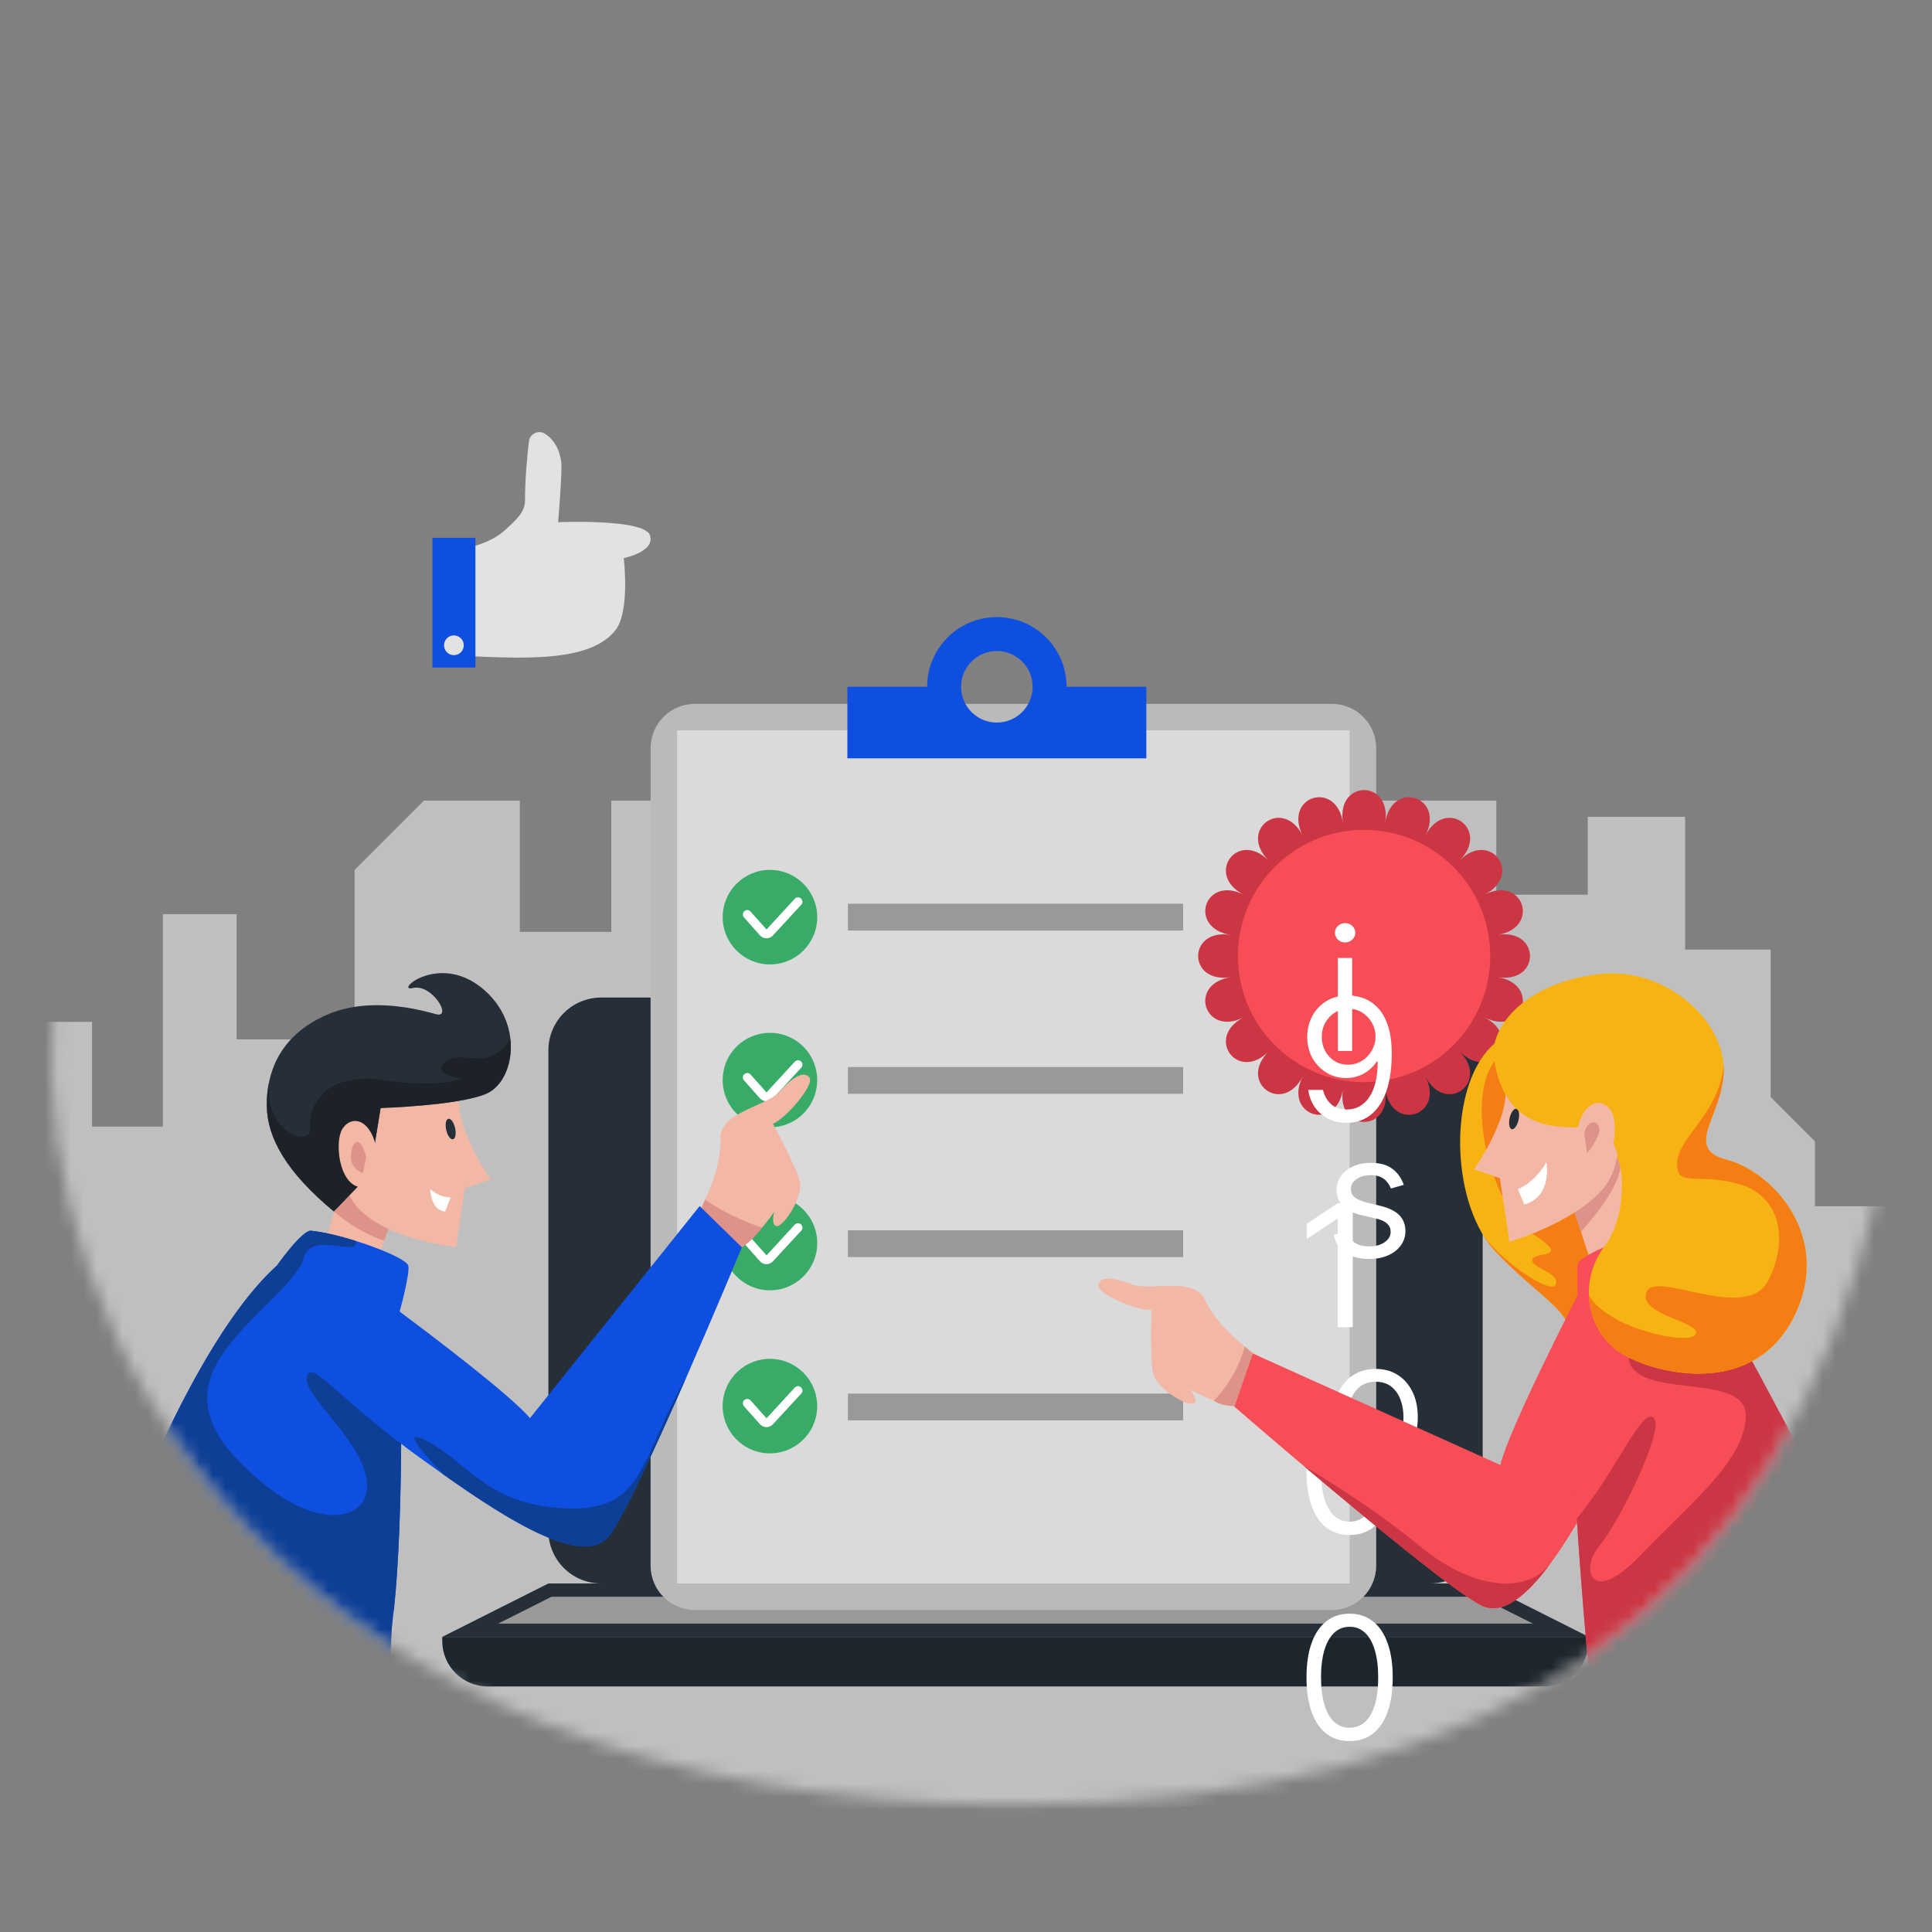
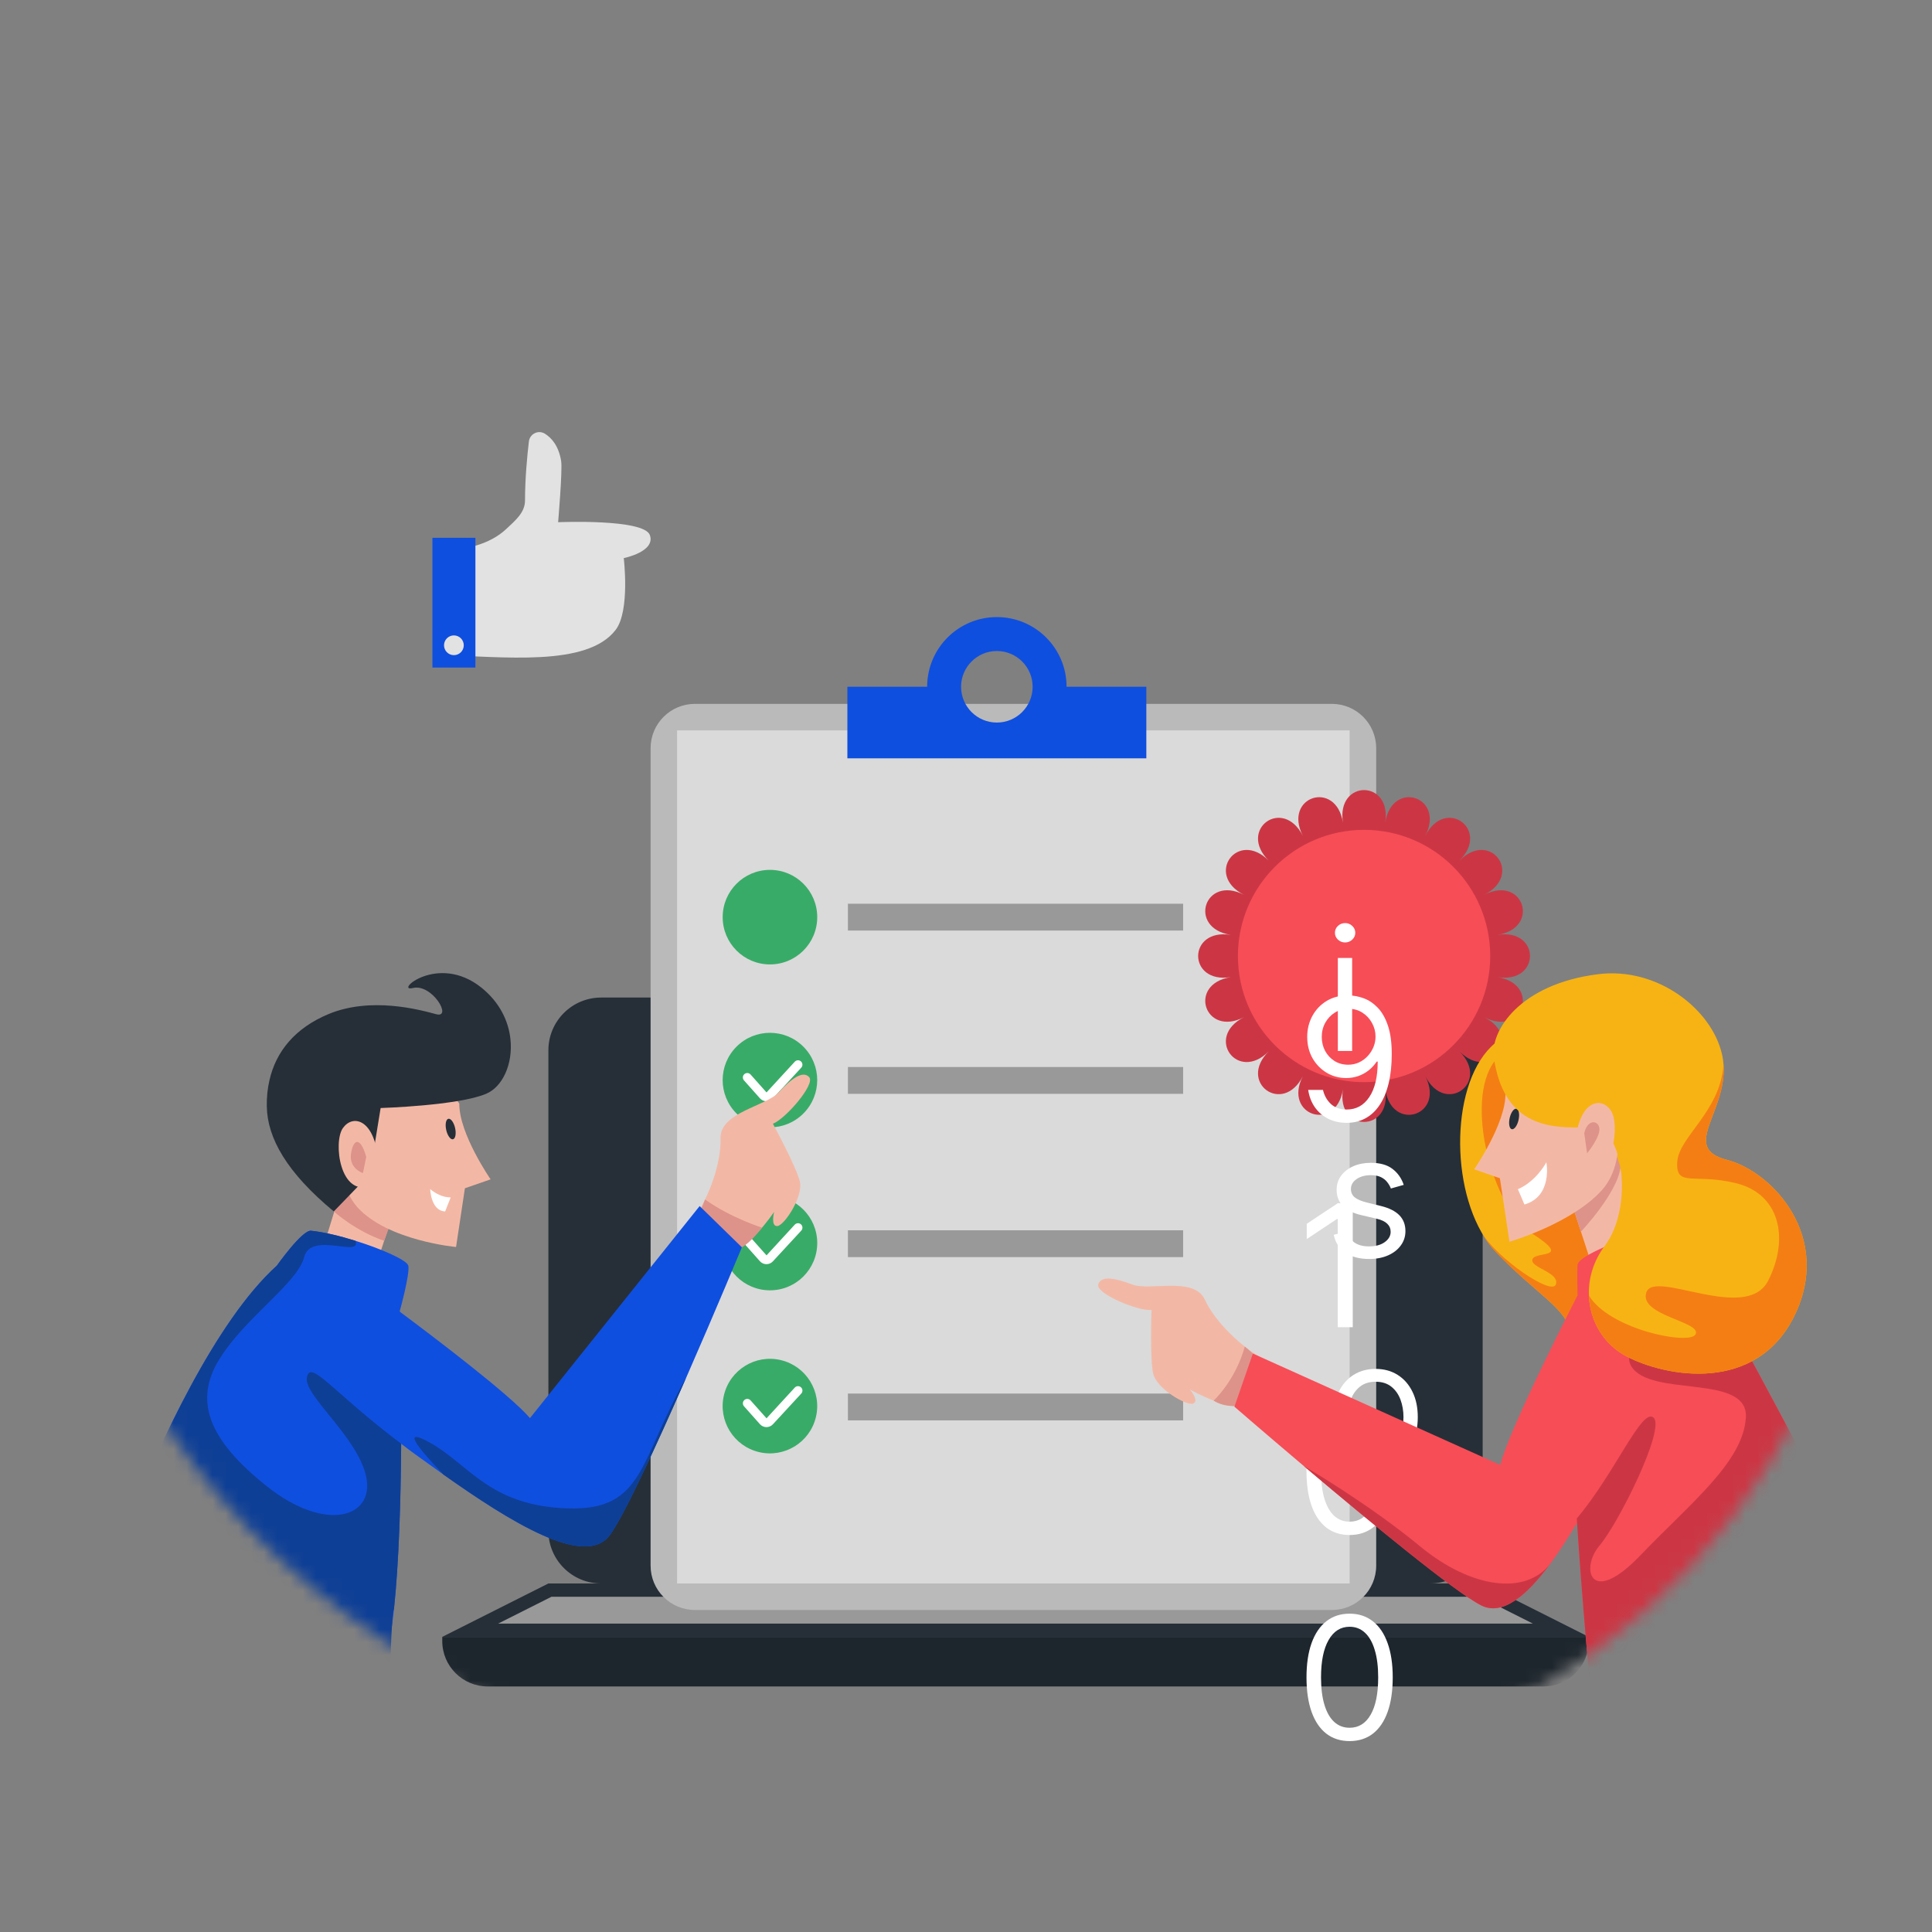
<svg xmlns="http://www.w3.org/2000/svg" width="150" height="150" viewBox="0 0 150 150" fill="none">
  <rect x="0" y="0" width="150" height="150" fill="#808080" stroke="none" />
  <mask id="mask0_989_32219" style="mask-type:luminance" maskUnits="userSpaceOnUse" x="4" y="13" width="143" height="128">
-     <path d="M78.68 140.095C116.921 140.095 138.432 124.103 145.696 92.758C152.96 61.414 125.516 57.168 121.906 38.383C118.297 19.599 86.503 7.219 58.521 15.747C30.538 24.276 6.054 53.987 4.128 78.746C2.203 103.506 21.731 140.095 78.68 140.095Z" fill="white" />
-   </mask>
+     </mask>
  <g mask="url(#mask0_989_32219)">
    <path opacity="0.64" d="M1.422 79.335H7.148V87.467H12.645V70.975H18.371V80.699H27.533V67.54L32.916 62.157H40.36V72.349H47.46V62.157H116.174V69.465H123.274V63.417H130.833V73.724H137.475V85.176L140.911 88.612V93.651H150.531C150.531 93.651 179.391 133.047 128.772 137.399C78.152 141.751 46.315 142.896 40.36 142.667C34.405 142.438 16.081 135.338 16.081 135.338L4.001 126.176C4.001 126.176 -0.869 118.388 -2.243 116.327C-3.617 114.265 0.735 78.305 0.735 78.305" fill="#E2E2E2" />
  </g>
  <mask id="mask1_989_32219" style="mask-type:luminance" maskUnits="userSpaceOnUse" x="4" y="13" width="143" height="128">
    <path d="M78.68 140.095C116.921 140.095 138.432 124.103 145.696 92.758C152.96 61.414 125.516 57.168 121.906 38.383C118.297 19.599 86.503 7.219 58.521 15.747C30.538 24.276 6.054 53.987 4.128 78.746C2.203 103.506 21.731 140.095 78.68 140.095Z" fill="white" />
  </mask>
  <g mask="url(#mask1_989_32219)">
    <path d="M111.02 122.94H46.671C44.41 122.94 42.577 121.107 42.577 118.846V81.544C42.577 79.283 44.41 77.45 46.671 77.45H111.02C113.281 77.45 115.114 79.283 115.114 81.544V118.846C115.114 121.107 113.281 122.94 111.02 122.94Z" fill="#262F38" />
    <path d="M115.113 122.94H42.576L34.337 127.086H123.352L115.113 122.94Z" fill="#262F38" />
    <path d="M38.673 126.057L42.82 123.97H114.868L119.015 126.057H38.673Z" fill="#999999" />
    <path d="M119.826 130.936H37.863C35.916 130.936 34.337 129.357 34.337 127.41V127.086H123.352V127.41C123.352 129.357 121.774 130.936 119.826 130.936Z" fill="#1E262D" />
    <path d="M50.512 121.558V58.09C50.512 56.189 52.053 54.648 53.953 54.648H103.405C105.306 54.648 106.847 56.189 106.847 58.09V121.558C106.847 123.459 105.306 124.999 103.405 124.999H53.953C52.053 124.999 50.512 123.459 50.512 121.558Z" fill="#BABABA" />
    <path d="M104.787 56.708H52.571V122.94H104.787V56.708Z" fill="#DADADA" />
    <path d="M91.858 70.166H65.832V72.248H91.858V70.166Z" fill="#999999" />
    <path d="M91.858 82.843H65.832V84.925H91.858V82.843Z" fill="#999999" />
    <path d="M91.858 95.519H65.832V97.601H91.858V95.519Z" fill="#999999" />
    <path d="M91.858 108.196H65.832V110.278H91.858V108.196Z" fill="#999999" />
    <path d="M59.78 74.877C61.807 74.877 63.45 73.234 63.45 71.207C63.45 69.18 61.807 67.537 59.78 67.537C57.753 67.537 56.109 69.18 56.109 71.207C56.109 73.234 57.753 74.877 59.78 74.877Z" fill="#39AB68" />
-     <path d="M59.508 72.848C59.506 72.848 59.503 72.848 59.501 72.848C59.31 72.846 59.127 72.763 59 72.62L57.763 71.229C57.637 71.087 57.65 70.871 57.791 70.745C57.932 70.618 58.149 70.631 58.275 70.773L59.513 72.164L61.706 69.778C61.835 69.639 62.052 69.631 62.191 69.759C62.33 69.888 62.339 70.105 62.21 70.244L60.007 72.63C59.879 72.768 59.697 72.848 59.508 72.848Z" fill="white" />
    <path d="M62.373 86.453C63.807 85.02 63.807 82.696 62.373 81.263C60.94 79.829 58.616 79.829 57.183 81.263C55.749 82.696 55.749 85.02 57.183 86.453C58.616 87.887 60.94 87.887 62.373 86.453Z" fill="#39AB68" />
    <path d="M59.508 85.499C59.505 85.499 59.503 85.499 59.501 85.499C59.309 85.497 59.127 85.414 58.999 85.271L57.762 83.88C57.636 83.739 57.649 83.522 57.791 83.396C57.932 83.27 58.149 83.283 58.275 83.424L59.512 84.815L61.706 82.43C61.834 82.291 62.051 82.282 62.19 82.411C62.329 82.539 62.338 82.756 62.209 82.895L60.006 85.281C59.878 85.419 59.697 85.499 59.508 85.499Z" fill="white" />
    <path d="M59.78 100.18C61.807 100.18 63.45 98.536 63.45 96.509C63.45 94.482 61.807 92.839 59.78 92.839C57.753 92.839 56.109 94.482 56.109 96.509C56.109 98.536 57.753 100.18 59.78 100.18Z" fill="#39AB68" />
    <path d="M59.508 98.15C59.506 98.15 59.504 98.15 59.501 98.15C59.31 98.148 59.127 98.065 59 97.922L57.763 96.531C57.637 96.389 57.65 96.173 57.791 96.047C57.932 95.92 58.149 95.934 58.275 96.075L59.513 97.466L61.706 95.08C61.835 94.942 62.052 94.933 62.191 95.061C62.33 95.189 62.339 95.407 62.21 95.546L60.007 97.931C59.879 98.071 59.697 98.15 59.508 98.15Z" fill="white" />
    <path d="M63.349 110.013C63.815 108.04 62.593 106.063 60.62 105.597C58.648 105.131 56.671 106.353 56.205 108.326C55.739 110.298 56.961 112.275 58.934 112.741C60.906 113.207 62.883 111.985 63.349 110.013Z" fill="#39AB68" />
    <path d="M59.508 110.801C59.506 110.801 59.504 110.801 59.501 110.801C59.309 110.799 59.127 110.716 59 110.573L57.763 109.182C57.637 109.041 57.65 108.824 57.791 108.698C57.932 108.572 58.15 108.585 58.275 108.726L59.513 110.117L61.706 107.732C61.835 107.593 62.052 107.584 62.191 107.713C62.33 107.841 62.339 108.058 62.21 108.197L60.007 110.583C59.879 110.722 59.697 110.801 59.508 110.801Z" fill="white" />
    <path d="M107.546 63.87C108.08 60.499 103.732 60.499 104.266 63.87C103.732 60.499 99.598 61.843 101.147 64.884C99.598 61.843 96.08 64.398 98.494 66.811C96.08 64.398 93.525 67.915 96.566 69.465C93.525 67.915 92.181 72.05 95.552 72.584C92.181 72.05 92.181 76.398 95.552 75.864C92.181 76.398 93.525 80.532 96.566 78.983C93.525 80.532 96.08 84.05 98.494 81.636C96.08 84.05 99.598 86.605 101.147 83.564C99.598 86.605 103.732 87.949 104.266 84.578C103.732 87.949 108.08 87.949 107.546 84.578C108.08 87.949 112.215 86.605 110.665 83.564C112.215 86.605 115.732 84.05 113.319 81.636C115.732 84.05 118.287 80.532 115.246 78.983C118.287 80.532 119.631 76.398 116.26 75.864C119.631 76.398 119.631 72.05 116.26 72.584C119.631 72.05 118.287 67.915 115.246 69.465C118.287 67.915 115.732 64.398 113.319 66.811C115.732 64.398 112.215 61.843 110.665 64.884C112.215 61.843 108.08 60.499 107.546 63.87Z" fill="#CC3644" />
    <path d="M105.906 84.018C111.315 84.018 115.7 79.633 115.7 74.224C115.7 68.815 111.315 64.43 105.906 64.43C100.497 64.43 96.113 68.815 96.113 74.224C96.113 79.633 100.497 84.018 105.906 84.018Z" fill="#F74D57" />
    <path d="M103.87 81.597V74.376H104.98V81.597H103.87ZM104.434 73.172C104.218 73.172 104.031 73.098 103.875 72.951C103.721 72.804 103.644 72.627 103.644 72.42C103.644 72.213 103.721 72.036 103.875 71.888C104.031 71.741 104.218 71.668 104.434 71.668C104.65 71.668 104.835 71.741 104.989 71.888C105.146 72.036 105.224 72.213 105.224 72.42C105.224 72.627 105.146 72.804 104.989 72.951C104.835 73.098 104.65 73.172 104.434 73.172ZM108.985 91.993L107.988 92.275C107.926 92.109 107.833 91.947 107.711 91.791C107.592 91.631 107.429 91.499 107.222 91.396C107.015 91.292 106.75 91.24 106.428 91.24C105.986 91.24 105.617 91.342 105.323 91.546C105.031 91.747 104.886 92.002 104.886 92.312C104.886 92.588 104.986 92.806 105.186 92.966C105.387 93.126 105.7 93.259 106.127 93.365L107.199 93.629C107.844 93.785 108.325 94.025 108.642 94.348C108.958 94.668 109.117 95.08 109.117 95.585C109.117 95.998 108.998 96.368 108.759 96.694C108.524 97.02 108.195 97.277 107.772 97.465C107.349 97.653 106.857 97.747 106.296 97.747C105.559 97.747 104.95 97.587 104.467 97.268C103.984 96.948 103.679 96.481 103.55 95.867L104.603 95.603C104.704 95.992 104.893 96.283 105.172 96.478C105.454 96.672 105.823 96.769 106.277 96.769C106.794 96.769 107.205 96.66 107.509 96.44C107.816 96.218 107.97 95.951 107.97 95.641C107.97 95.39 107.882 95.18 107.706 95.011C107.531 94.839 107.261 94.71 106.898 94.625L105.694 94.343C105.033 94.187 104.547 93.944 104.237 93.615C103.93 93.282 103.776 92.867 103.776 92.369C103.776 91.961 103.89 91.601 104.119 91.287C104.351 90.974 104.666 90.728 105.064 90.549C105.465 90.371 105.92 90.281 106.428 90.281C107.142 90.281 107.703 90.438 108.111 90.752C108.521 91.065 108.813 91.479 108.985 91.993ZM106.804 113.747C106.152 113.747 105.58 113.592 105.088 113.282C104.599 112.971 104.216 112.537 103.941 111.979C103.668 111.422 103.532 110.77 103.532 110.024C103.532 109.271 103.668 108.615 103.941 108.054C104.216 107.493 104.599 107.057 105.088 106.747C105.58 106.437 106.152 106.281 106.804 106.281C107.456 106.281 108.026 106.437 108.515 106.747C109.007 107.057 109.389 107.493 109.662 108.054C109.938 108.615 110.076 109.271 110.076 110.024C110.076 110.77 109.938 111.422 109.662 111.979C109.389 112.537 109.007 112.971 108.515 113.282C108.026 113.592 107.456 113.747 106.804 113.747ZM106.804 112.75C107.299 112.75 107.706 112.624 108.026 112.37C108.346 112.116 108.582 111.782 108.736 111.368C108.889 110.955 108.966 110.506 108.966 110.024C108.966 109.541 108.889 109.091 108.736 108.674C108.582 108.258 108.346 107.921 108.026 107.664C107.706 107.407 107.299 107.278 106.804 107.278C106.308 107.278 105.901 107.407 105.581 107.664C105.262 107.921 105.025 108.258 104.871 108.674C104.718 109.091 104.641 109.541 104.641 110.024C104.641 110.506 104.718 110.955 104.871 111.368C105.025 111.782 105.262 112.116 105.581 112.37C105.901 112.624 106.308 112.75 106.804 112.75Z" fill="white" />
    <path d="M104.708 77.285C105.103 77.289 105.498 77.364 105.893 77.511C106.288 77.659 106.648 77.903 106.974 78.245C107.3 78.583 107.562 79.045 107.759 79.631C107.957 80.218 108.055 80.953 108.055 81.836C108.055 82.692 107.974 83.452 107.811 84.117C107.651 84.778 107.419 85.336 107.115 85.79C106.814 86.245 106.448 86.589 106.015 86.824C105.586 87.059 105.1 87.177 104.558 87.177C104.019 87.177 103.538 87.07 103.114 86.857C102.694 86.641 102.35 86.342 102.08 85.959C101.814 85.574 101.643 85.127 101.568 84.62H102.715C102.818 85.061 103.024 85.427 103.331 85.715C103.641 86 104.05 86.143 104.558 86.143C105.301 86.143 105.887 85.818 106.316 85.17C106.749 84.521 106.965 83.604 106.965 82.419H106.89C106.714 82.683 106.506 82.91 106.264 83.101C106.023 83.292 105.755 83.439 105.46 83.543C105.166 83.646 104.852 83.698 104.52 83.698C103.968 83.698 103.462 83.562 103.002 83.289C102.544 83.013 102.177 82.636 101.901 82.156C101.629 81.673 101.492 81.122 101.492 80.501C101.492 79.912 101.624 79.373 101.887 78.884C102.154 78.392 102.527 78 103.006 77.709C103.489 77.417 104.056 77.276 104.708 77.285ZM104.708 78.32C104.313 78.32 103.958 78.418 103.641 78.616C103.328 78.81 103.078 79.073 102.893 79.406C102.712 79.735 102.621 80.1 102.621 80.501C102.621 80.902 102.709 81.267 102.884 81.597C103.063 81.922 103.306 82.183 103.613 82.377C103.923 82.568 104.276 82.664 104.671 82.664C104.968 82.664 105.246 82.606 105.503 82.49C105.76 82.371 105.984 82.209 106.175 82.006C106.369 81.799 106.521 81.565 106.631 81.305C106.741 81.042 106.796 80.768 106.796 80.482C106.796 80.106 106.705 79.754 106.523 79.425C106.344 79.096 106.097 78.829 105.78 78.625C105.467 78.422 105.109 78.32 104.708 78.32ZM105.028 93.417V103.045H103.862V94.639H103.805L101.455 96.2V95.016L103.862 93.417H105.028ZM104.783 119.177C104.075 119.177 103.472 118.984 102.973 118.599C102.475 118.21 102.094 117.648 101.831 116.911C101.568 116.171 101.436 115.278 101.436 114.231C101.436 113.191 101.568 112.302 101.831 111.566C102.097 110.826 102.48 110.262 102.978 109.873C103.48 109.481 104.081 109.285 104.783 109.285C105.485 109.285 106.086 109.481 106.584 109.873C107.085 110.262 107.468 110.826 107.731 111.566C107.997 112.302 108.131 113.191 108.131 114.231C108.131 115.278 107.999 116.171 107.736 116.911C107.473 117.648 107.092 118.21 106.593 118.599C106.095 118.984 105.492 119.177 104.783 119.177ZM104.783 118.143C105.485 118.143 106.031 117.804 106.419 117.127C106.808 116.45 107.002 115.485 107.002 114.231C107.002 113.398 106.913 112.688 106.734 112.102C106.559 111.515 106.305 111.069 105.973 110.762C105.644 110.455 105.247 110.301 104.783 110.301C104.088 110.301 103.544 110.644 103.152 111.331C102.76 112.014 102.564 112.981 102.564 114.231C102.564 115.065 102.652 115.773 102.828 116.356C103.003 116.939 103.255 117.383 103.585 117.687C103.917 117.991 104.316 118.143 104.783 118.143ZM104.783 135.177C104.075 135.177 103.472 134.984 102.973 134.599C102.475 134.21 102.094 133.648 101.831 132.911C101.568 132.171 101.436 131.278 101.436 130.231C101.436 129.191 101.568 128.302 101.831 127.566C102.097 126.826 102.48 126.262 102.978 125.873C103.48 125.481 104.081 125.285 104.783 125.285C105.485 125.285 106.086 125.481 106.584 125.873C107.085 126.262 107.468 126.826 107.731 127.566C107.997 128.302 108.131 129.191 108.131 130.231C108.131 131.278 107.999 132.171 107.736 132.911C107.473 133.648 107.092 134.21 106.593 134.599C106.095 134.984 105.492 135.177 104.783 135.177ZM104.783 134.143C105.485 134.143 106.031 133.804 106.419 133.127C106.808 132.45 107.002 131.485 107.002 130.231C107.002 129.398 106.913 128.688 106.734 128.102C106.559 127.515 106.305 127.069 105.973 126.762C105.644 126.455 105.247 126.301 104.783 126.301C104.088 126.301 103.544 126.644 103.152 127.331C102.76 128.014 102.564 128.981 102.564 130.231C102.564 131.065 102.652 131.773 102.828 132.356C103.003 132.939 103.255 133.383 103.585 133.687C103.917 133.991 104.316 134.143 104.783 134.143Z" fill="white" />
    <path d="M82.808 53.321C82.808 50.332 80.383 47.91 77.395 47.91C74.406 47.91 71.984 50.332 71.984 53.321H65.79V58.875H89.001V53.321H82.808ZM77.395 56.099C75.862 56.099 74.618 54.855 74.618 53.32C74.618 51.788 75.862 50.544 77.395 50.544C78.929 50.544 80.173 51.788 80.173 53.32C80.173 54.855 78.929 56.099 77.395 56.099Z" fill="#0F4FDF" />
    <path d="M34.145 42.788C36.081 42.702 37.999 42.299 39.312 41.065C40.025 40.395 40.762 39.794 40.762 38.852C40.762 37.133 40.937 35.341 41.063 34.276C41.133 33.684 41.795 33.355 42.302 33.67C42.824 33.994 43.373 34.612 43.568 35.793C43.681 36.474 43.333 40.544 43.333 40.544C43.333 40.544 50.006 40.257 50.457 41.547C50.909 42.836 48.429 43.332 48.429 43.332C48.429 43.332 48.925 47.414 47.807 48.892C45.585 51.827 39.005 50.959 34.145 50.865V42.788Z" fill="#E2E2E2" />
    <path d="M36.911 41.755H33.573V51.828H36.911V41.755Z" fill="#0F4FDF" />
    <path d="M36.007 50.099C36.007 50.523 35.664 50.866 35.24 50.866C34.817 50.866 34.474 50.523 34.474 50.099C34.474 49.676 34.817 49.333 35.24 49.333C35.664 49.333 36.007 49.676 36.007 50.099Z" fill="#E2E2E2" />
    <path d="M54.143 94.194C55.016 92.873 56.001 90.359 55.945 88.365C55.889 86.371 59.473 85.883 60.456 84.815C61.44 83.746 62.336 83.082 62.827 83.632C63.318 84.181 60.979 86.876 60.009 87.246C60.009 87.246 61.814 90.574 62.099 91.726C62.385 92.878 60.91 95.131 60.361 95.188C59.812 95.246 60.101 94.09 60.101 94.09C60.101 94.09 57.919 97.387 56.264 97.253C54.608 97.12 54.143 94.194 54.143 94.194Z" fill="#F3B8A5" />
    <path d="M54.742 93.128C56.763 94.569 59.167 95.313 59.167 95.313C59.167 95.313 58.271 96.484 57.599 96.84C56.928 97.196 54.475 93.788 54.475 93.788L54.742 93.128Z" fill="#DD938A" />
    <path d="M30.09 95.522L29.194 98.27L25.192 96.538L27.103 90.326L30.09 95.522Z" fill="#F3B8A5" />
    <path d="M29.824 96.335C27.591 95.578 25.918 94.056 25.918 94.056L27.235 90.735L30.32 95.002L29.824 96.335Z" fill="#DD938A" />
    <path d="M35.661 85.689C35.634 88.013 38.091 91.564 38.091 91.564L36.095 92.256L35.408 96.817C35.408 96.817 30.097 96.332 27.743 93.725C25.389 91.116 27.392 85.72 27.392 85.72C27.392 85.72 28.94 83.777 29.37 83.728C29.801 83.68 34.647 84.131 34.647 84.131L35.661 85.689Z" fill="#F3B8A5" />
    <path d="M37.735 84.926C35.523 85.848 29.552 86.027 29.552 86.027L28.715 91.164L25.916 94.055C22.274 91.041 20.748 88.359 20.714 85.886C20.703 85.186 20.769 84.521 20.916 83.89C21.424 81.62 22.922 79.816 25.491 78.739C28.777 77.367 32.539 78.382 33.852 78.739C35.166 79.099 33.554 76.352 32.059 76.709C30.567 77.069 33.972 73.958 37.375 76.678C38.801 77.82 39.484 79.288 39.631 80.683C39.837 82.611 39.017 84.391 37.735 84.926Z" fill="#262F38" />
-     <path opacity="0.72" d="M37.735 84.926C35.523 85.849 29.552 86.027 29.552 86.027L28.715 91.164L25.916 94.055C22.274 91.041 20.748 88.359 20.714 85.886C20.703 85.187 20.769 84.521 20.916 83.89C20.319 87.68 24.171 89.336 24.071 87.529C23.975 85.718 25.337 83.211 29.764 83.859C34.192 84.508 35.797 83.726 35.797 83.726C35.797 83.726 33.365 83.403 34.631 82.381C35.828 81.418 37.892 83.324 39.631 80.684C39.837 82.611 39.017 84.391 37.735 84.926Z" fill="#191E23" />
    <path d="M29.313 89.67C28.954 86.922 27.401 86.504 26.625 87.579C25.849 88.654 26.386 93.014 28.835 92.059C31.284 91.103 29.313 89.67 29.313 89.67Z" fill="#F3B8A5" />
    <path d="M34.99 92.967C34.074 92.963 33.4 92.315 33.4 92.315C33.4 92.315 33.438 94.006 34.561 94.056L34.99 92.967Z" fill="white" />
    <path d="M34.645 87.735C34.744 88.174 34.979 88.495 35.169 88.452C35.359 88.409 35.433 88.018 35.334 87.579C35.235 87.14 35 86.819 34.81 86.862C34.62 86.905 34.546 87.296 34.645 87.735Z" fill="#262F38" />
    <path d="M28.436 89.824C27.961 88.133 27.391 88.482 27.249 89.614C27.106 90.745 28.179 91.078 28.179 91.078L28.436 89.824Z" fill="#DD938A" />
    <path d="M57.599 96.84C57.599 96.84 55.582 101.703 53.291 106.927C53.288 106.93 53.284 106.937 53.284 106.94C50.993 112.164 48.431 117.74 47.334 119.201C45.403 121.77 39.604 118.141 34.435 114.489C33.715 113.978 33.005 113.47 32.323 112.976C31.922 112.688 31.53 112.393 31.146 112.092C31.143 112.092 31.143 112.092 31.143 112.092C26.167 108.202 22.682 103.576 22.682 103.576L22.322 99.615L22.253 98.881C22.504 98.857 22.747 98.833 22.984 98.812C26.551 98.48 28.564 98.411 28.849 98.888C29.154 99.392 29.901 100.997 29.901 100.997C29.901 100.997 30.337 101.316 31.04 101.841C33.578 103.73 39.604 108.292 41.147 110.102L54.32 93.638L57.599 96.84Z" fill="#0F4FDF" />
    <path d="M31.041 101.84C31.058 102.413 31.181 106.854 31.147 112.091C31.147 112.091 31.147 112.095 31.147 112.098C31.116 116.413 30.979 121.272 30.584 124.952C30.437 126.362 30.248 127.597 30.015 128.564C28.383 135.351 8.762 121.245 8.762 121.245C8.762 121.245 9.266 119.811 10.151 117.627C12.301 112.325 16.681 102.605 21.489 98.27C21.489 98.27 23.475 95.461 24.154 95.554C25.128 95.653 26.39 95.959 27.601 96.336C29.682 96.984 31.617 97.852 31.703 98.27C31.833 98.932 31.041 101.779 31.041 101.779C31.041 101.779 31.041 101.799 31.041 101.84Z" fill="#0F4FDF" />
    <path d="M31.147 112.098C31.116 116.413 30.979 121.272 30.585 124.952C30.42 124.983 30.29 129.596 30.29 129.596C30.29 129.596 22.312 123.783 19.277 122.366C16.246 120.95 11.698 118.827 10.151 117.627C12.302 112.325 16.681 102.605 21.489 98.27C21.489 98.27 23.475 95.461 24.154 95.554C25.128 95.653 26.39 95.959 27.601 96.336C28.078 97.698 24.154 95.554 23.616 97.602C23.516 97.986 23.293 98.387 22.985 98.812C22.793 99.073 22.57 99.34 22.323 99.615C20.834 101.281 18.465 103.229 17.055 105.489C15.031 108.73 16.146 111.752 20.714 115.391C25.282 119.029 29.082 117.819 28.438 114.684C27.79 111.55 23.523 108.315 23.828 106.926C24.13 105.541 25.749 108.01 31.144 112.091C31.144 112.091 31.144 112.095 31.147 112.098Z" fill="#0E3F96" />
    <path d="M53.285 106.94C50.994 112.163 48.432 117.74 47.335 119.201C45.404 121.77 39.605 118.141 34.436 114.489C32.259 112.225 31.185 110.778 33.408 112.023C36.419 113.707 38.017 116.91 44.046 117.109C50.072 117.311 49.605 113.378 53.285 106.94Z" fill="#0E3F96" />
    <path d="M129.749 101.379C128.86 103.152 120.887 107.772 121.775 104.86C121.919 104.39 121.967 103.979 121.936 103.602C121.771 101.636 119.381 100.601 116.14 97.202C115.725 96.77 115.358 96.262 115.039 95.703C115.036 95.696 115.032 95.689 115.029 95.686C112.357 91.025 112.878 82.643 116.774 80.514C116.774 80.514 126.141 82.139 127.355 82.945C128.565 83.748 129.999 89.228 129.999 89.228C129.999 89.228 130.633 99.606 129.749 101.379Z" fill="#F7B313" />
    <path d="M126.388 98.718C126.388 98.718 123.263 102.456 122.999 103.204C122.92 103.433 122.492 103.55 121.936 103.602C121.771 101.636 119.381 100.601 116.14 97.202C115.725 96.77 115.358 96.262 115.039 95.703C116.236 97.71 120.52 100.656 120.801 99.709C121.085 98.762 118.767 98.433 118.98 97.771C119.192 97.106 122.128 97.816 118.966 95.779C115.804 93.742 113.705 85.449 116.03 82.407L121.37 84.145L126.161 91.879L126.388 98.718Z" fill="#F47E14" />
    <path d="M122.057 93.518L123.352 97.49L127.354 95.758L125.443 89.546L122.057 93.518Z" fill="#F3B8A5" />
    <path d="M125.814 90.623C125.595 92.61 122.744 95.628 122.744 95.628L122.256 94.129L124.524 90.623L125.375 89.287L125.814 90.623Z" fill="#DD938A" />
    <path d="M116.884 84.909C116.912 87.233 114.455 90.784 114.455 90.784L116.451 91.477L117.194 96.409C117.194 96.409 122.013 95.013 124.367 92.406C126.721 89.797 125.154 84.94 125.154 84.94C125.154 84.94 123.606 82.997 123.176 82.948C122.745 82.9 117.899 83.351 117.899 83.351L116.884 84.909Z" fill="#F3B8A5" />
    <path d="M117.9 86.955C117.801 87.394 117.566 87.715 117.376 87.672C117.186 87.629 117.112 87.239 117.211 86.8C117.31 86.361 117.545 86.04 117.735 86.082C117.925 86.125 117.999 86.516 117.9 86.955Z" fill="#262F38" />
    <path d="M117.85 92.33C119.306 91.697 120.06 90.241 120.06 90.241C120.06 90.241 120.572 92.871 118.357 93.518L117.85 92.33Z" fill="white" />
    <path d="M97.753 105.306C96.381 104.513 94.378 102.704 93.538 100.894C92.698 99.085 89.273 100.248 87.916 99.731C86.559 99.215 85.461 99.02 85.267 99.731C85.073 100.442 88.369 101.81 89.403 101.707C89.403 101.707 89.273 105.491 89.532 106.65C89.79 107.808 92.116 109.165 92.633 108.971C93.15 108.778 92.375 107.873 92.375 107.873C92.375 107.873 95.8 109.849 97.221 108.99C98.643 108.132 97.753 105.306 97.753 105.306Z" fill="#F3B8A5" />
    <path d="M96.647 104.548C95.896 107.226 94.228 108.74 94.228 108.74C94.228 108.74 94.943 109.314 96.395 109.133C97.848 108.952 97.275 105.091 97.275 105.091" fill="#DD938A" />
    <path d="M130.095 99.654C130.095 99.654 128.867 106.266 125.664 112.371C124.117 115.32 122.344 118.664 120.55 121.151C120.495 121.236 120.433 121.319 120.372 121.398C118.516 123.915 116.647 125.465 115.008 124.645C113.019 123.651 106.369 118.167 101.458 114.017L101.231 113.825L101.228 113.822C98.169 111.236 95.84 109.216 95.84 109.216L97.273 105.09L116.483 113.739C117.217 110.79 122.481 100.57 122.481 100.57C122.481 100.57 122.436 98.8 122.481 98.21C122.529 97.62 124.604 96.712 128.38 95.261L130.095 99.654Z" fill="#F74D57" />
    <path d="M120.373 121.398C118.517 123.915 116.648 125.465 115.009 124.646C113.02 123.651 106.37 118.167 101.458 114.017L101.232 113.825C101.383 113.911 106.236 116.74 110.259 120.06C114.216 123.325 118.452 123.894 120.373 121.398Z" fill="#CC3644" />
    <path d="M144.969 122.588L132.043 130.157C132.043 130.157 123.826 133.59 123.589 131.954C123.432 130.843 122.821 124.11 122.42 117.896C122.228 114.95 122.084 112.121 122.056 110.063L128.38 95.261C128.38 95.261 129.502 94.959 131.371 97.49C131.69 97.922 132.3 98.944 133.089 100.336C136.913 107.086 144.969 122.588 144.969 122.588Z" fill="#F74D57" />
    <path d="M144.969 122.588L132.043 130.157C132.043 130.157 123.826 133.59 123.589 131.954C123.431 130.843 122.821 124.111 122.42 117.896C125.417 114.34 127.468 109.264 128.38 110.063C129.327 110.893 125.674 118.26 124.179 120.009C122.687 121.755 123.448 124.834 127.355 120.76C131.258 116.686 135.332 113.524 135.548 110.063C135.761 106.606 128.147 108.54 126.648 106.071C125.561 104.284 130.047 101.702 133.089 100.337C136.913 107.086 144.969 122.588 144.969 122.588Z" fill="#CC3644" />
    <path d="M139.321 102.154C136.347 108.228 129.323 106.901 126.295 105.317C124.481 104.37 123.431 102.535 123.363 100.58C123.311 99.27 123.706 97.905 124.604 96.712C126.851 93.735 126.031 87.469 123.647 87.507C123.335 87.514 122.992 87.524 122.625 87.531C120.166 87.569 116.703 87.294 115.975 82.064C115.698 80.071 117.944 76.412 124.069 75.637C128.692 75.05 132.88 78.36 133.686 81.814C133.686 81.817 133.686 81.817 133.686 81.817C133.754 82.098 133.796 82.379 133.816 82.661C134.07 86.396 130.462 89.115 134.07 90.048C137.674 90.984 142.294 96.077 139.321 102.154Z" fill="#F7B313" />
    <path d="M122.357 88.273C122.715 85.525 124.268 85.107 125.045 86.183C125.821 87.258 125.284 91.617 122.835 90.662C120.386 89.706 122.357 88.273 122.357 88.273Z" fill="#F3B8A5" />
    <path d="M123.001 87.986C123.221 86.924 124.063 86.924 124.173 87.584C124.283 88.243 123.221 89.547 123.221 89.547L123.001 87.986Z" fill="#DD938A" />
    <path d="M139.32 102.154C136.347 108.228 129.323 106.901 126.295 105.316C124.48 104.37 123.431 102.535 123.362 100.58C124.95 103.228 131.178 104.462 131.641 103.602C132.176 102.61 127.214 102.151 127.824 100.337C128.435 98.522 135.609 102.761 137.29 99.414C138.97 96.067 138.116 92.709 134.848 91.879C131.58 91.053 130.115 92.226 130.218 90.24C130.324 88.258 133.548 86.347 133.816 82.661C134.069 86.395 130.461 89.115 134.069 90.048C137.674 90.984 142.294 96.077 139.32 102.154Z" fill="#F47E14" />
  </g>
</svg>